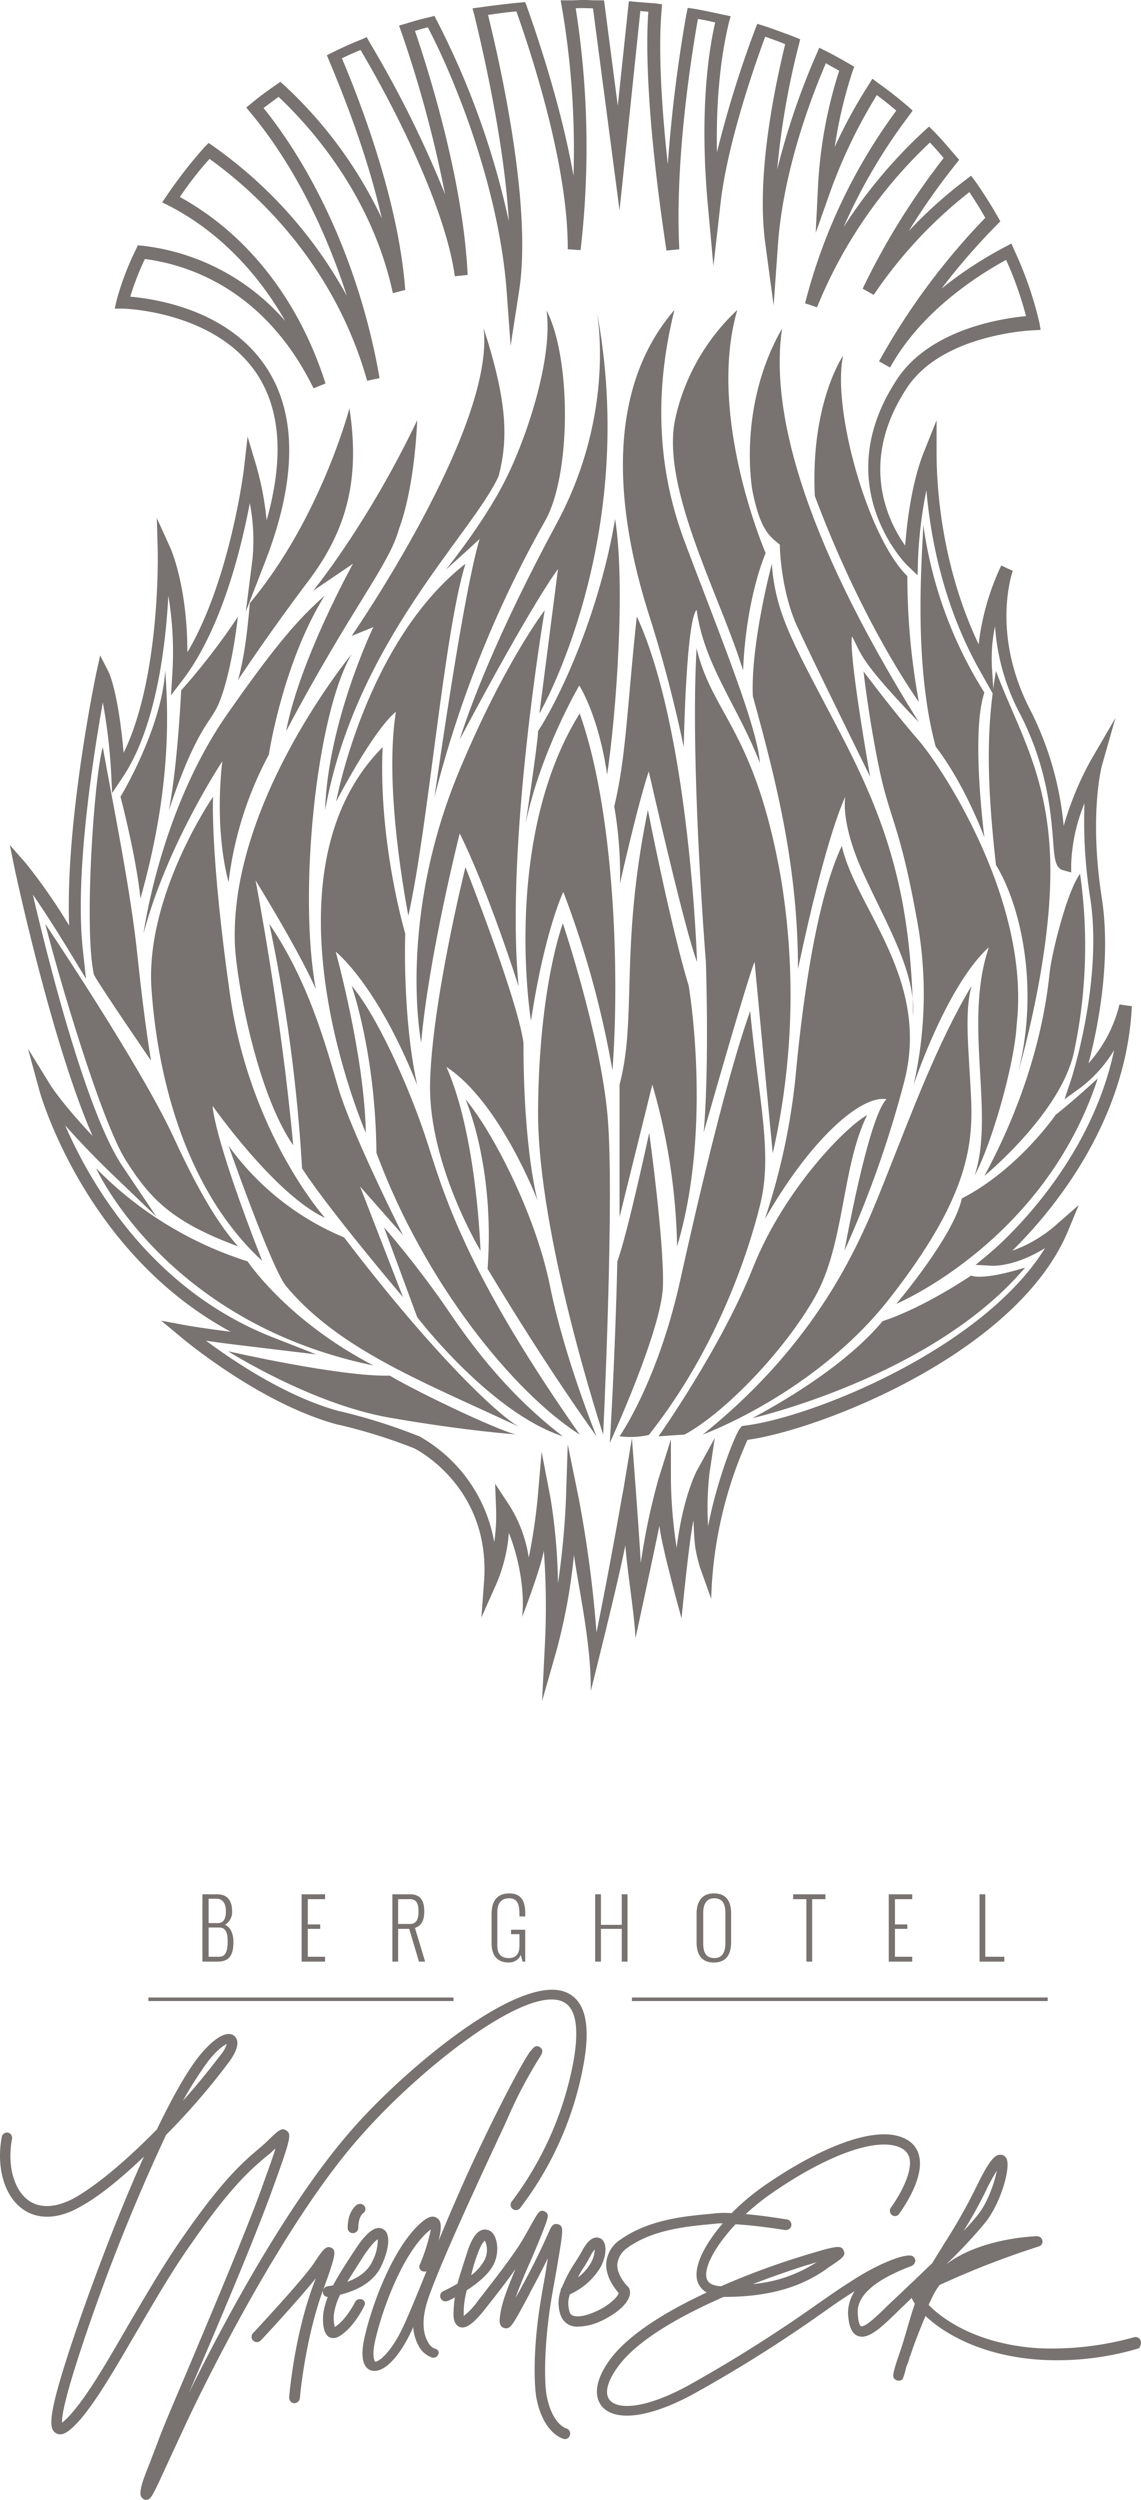
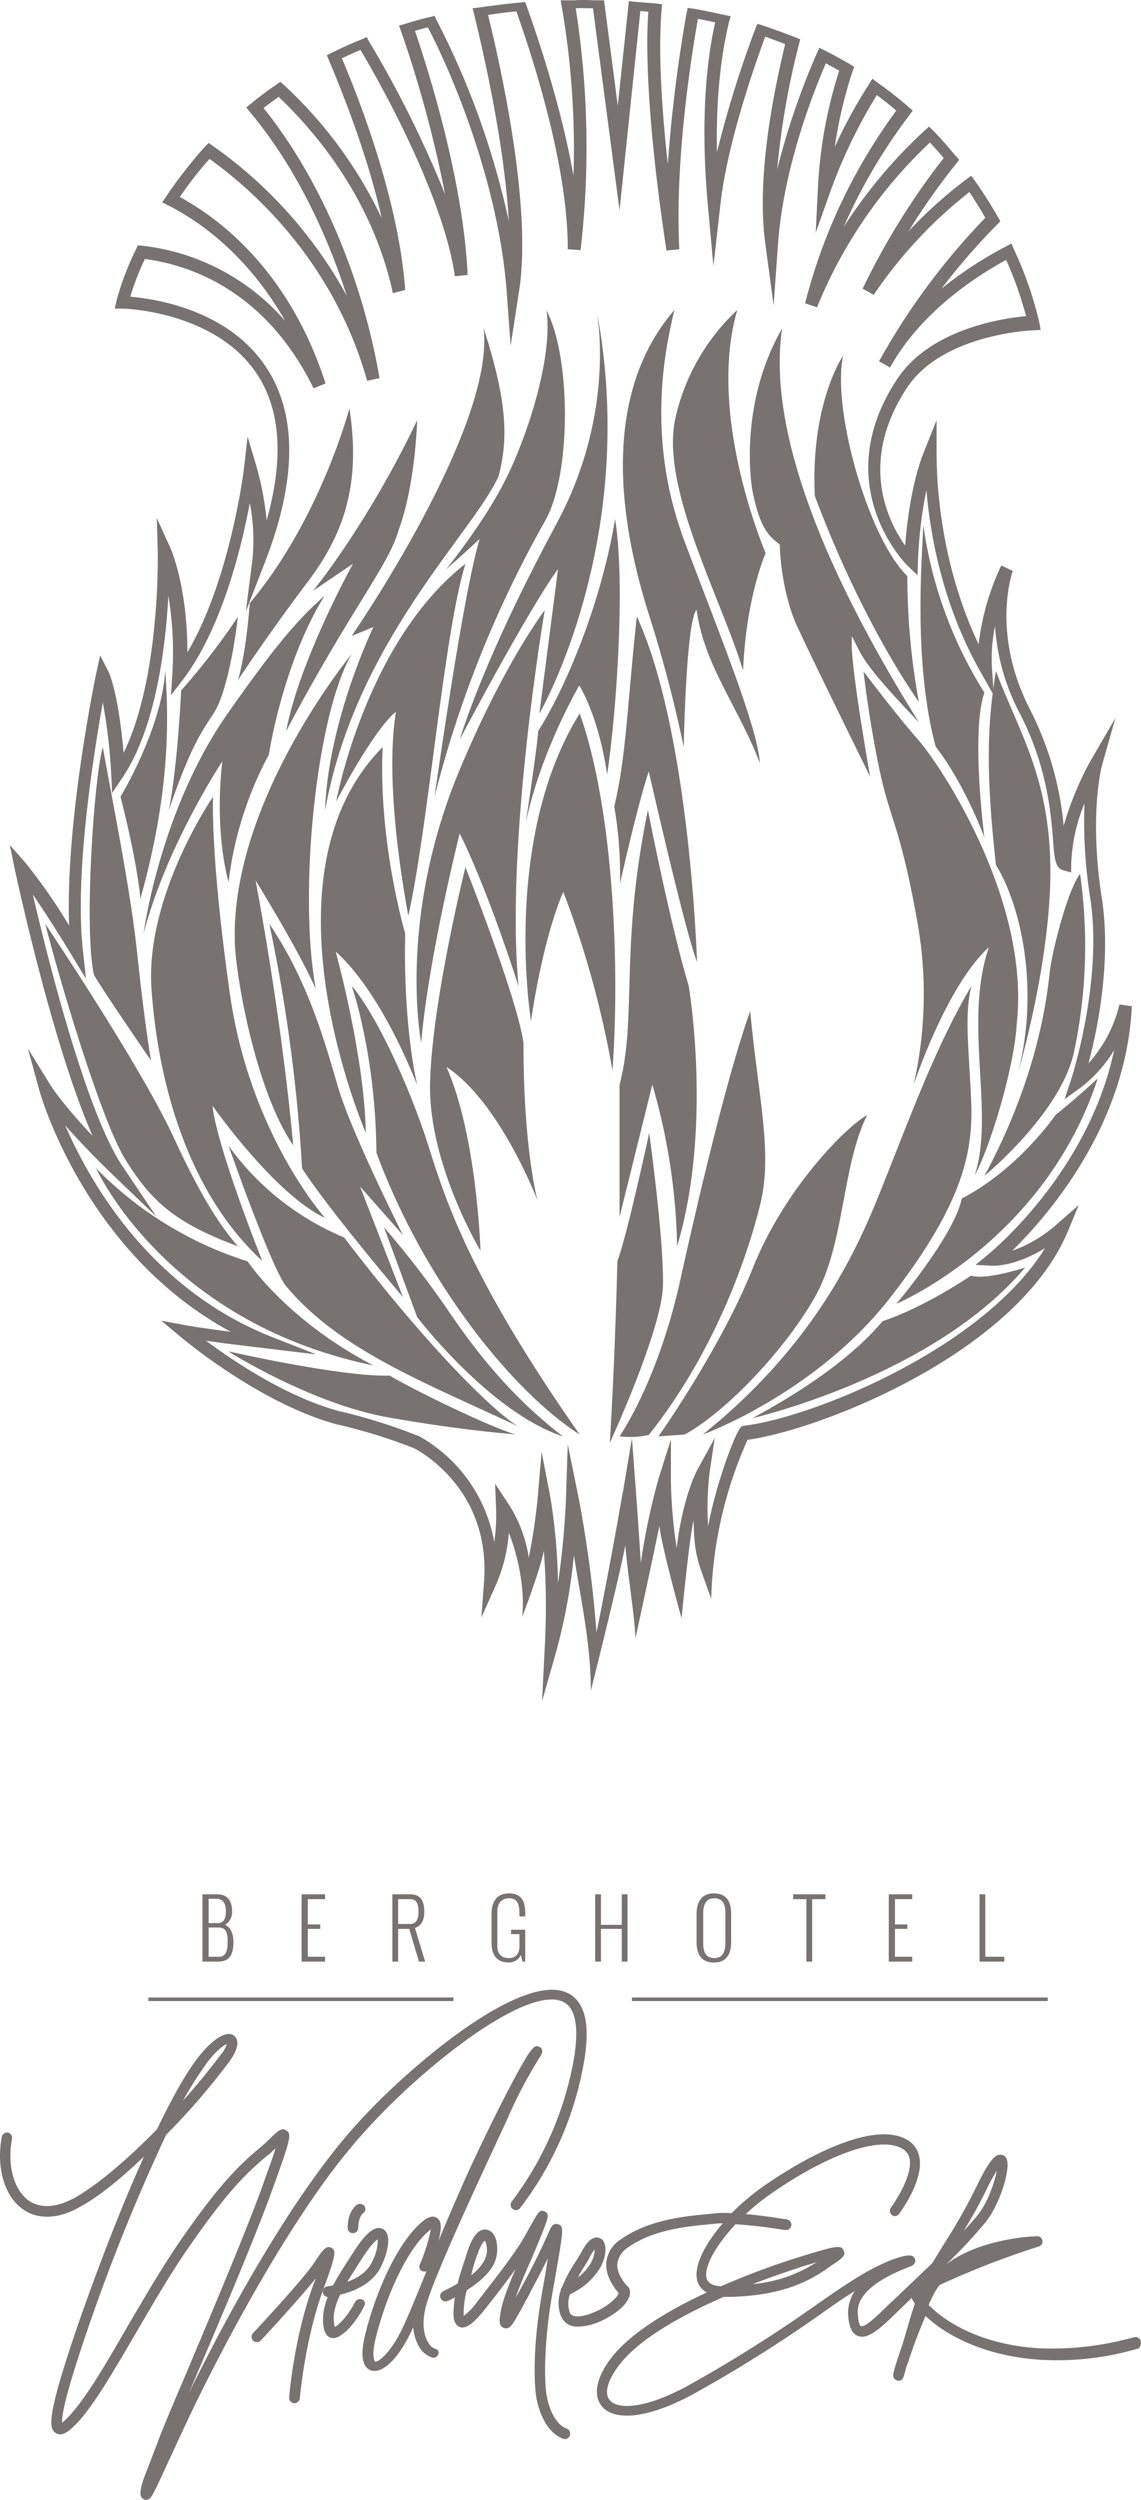
<svg xmlns="http://www.w3.org/2000/svg" id="Gruppe_27" data-name="Gruppe 27" width="257.681" height="564.375" viewBox="0 0 257.681 564.375">
  <defs>
    <clipPath id="clip-path">
      <rect id="Rechteck_37" data-name="Rechteck 37" width="257.681" height="564.375" fill="none" />
    </clipPath>
  </defs>
  <g id="Gruppe_26" data-name="Gruppe 26" clip-path="url(#clip-path)">
    <path id="Pfad_75" data-name="Pfad 75" d="M78.916,92.175s-6.5,24.9-22.5,44c-1,12.6-2.7,17.4-2.7,17.4s7.2-10.9,16-22.5c8.8-11.7,11.6-23.2,9.2-38.9" fill="#787270" />
    <path id="Pfad_76" data-name="Pfad 76" d="M90.117,119.375s3.4-8.2,4.1-24.5c-11.2,23.5-23.5,38.5-23.5,38.5l9-6.1s-12.1,21.8-15.1,37.8c15-28.3,23.3-37.5,25.5-45.7" fill="#787270" />
    <path id="Pfad_77" data-name="Pfad 77" d="M32.417,210.775s3.6-27.5,18.8-49.4c12.9-18.5,17.4-22.6,22.1-26.9-9.5,15.3-12.6,35.9-12.6,35.9a81.246,81.246,0,0,0-9.1,28.8c-3.4-13-1.4-27.3-1.4-27.3s-12.5,18.8-17.8,38.9" fill="#787270" />
    <path id="Pfad_78" data-name="Pfad 78" d="M40.917,155.875s-.8,17.1-2.8,27.1c6.1-18.1,9.2-19.7,11-23.5s3.6-11.5,4.6-20.2a153.5,153.5,0,0,1-12.8,16.6" fill="#787270" />
    <path id="Pfad_79" data-name="Pfad 79" d="M73.416,274.975s-17-18.9-21.5-50.6-3.8-44.5-3.8-44.5-15.4,22.3-13.9,43.5,8.2,45.8,25,61.3c-11.2-28.6-11.2-35-11.2-35s14,20,25.4,25.3" fill="#787270" />
    <path id="Pfad_80" data-name="Pfad 80" d="M10.217,208.575s21.5,32,28.9,48c7.4,16.1,11.8,21.5,14.6,24.8-14.6-5.4-19.7-10.5-25.3-19.4s-15.1-41.2-18.2-53.4" fill="#787270" />
    <path id="Pfad_81" data-name="Pfad 81" d="M34.117,239.475s-11.6-16.9-12.9-19.4c-2.3-10.2,0-44.6,2-51.4,2.3,13,6.4,32.7,7.9,47.8,1.6,15.1,3,23,3,23" fill="#787270" />
    <path id="Pfad_82" data-name="Pfad 82" d="M27.216,179.875s9.3-15.3,10.1-28.5c.9,11.9.9,28.4-5.6,51.5-.9-9.3-4.5-23-4.5-23" fill="#787270" />
    <path id="Pfad_83" data-name="Pfad 83" d="M21.716,263.775s15.6,34.8,62.6,44.5c-19.6-10.2-28.4-23.5-28.4-23.5a82.69,82.69,0,0,1-34.2-21" fill="#787270" />
    <path id="Pfad_84" data-name="Pfad 84" d="M51.617,258.675a60.972,60.972,0,0,0,26.1,20.7c19.9,26.1,34.5,39.9,39.4,42.7-21.3-10-40.5-17.3-52.5-31.7-3.3-4-13-31.7-13-31.7" fill="#787270" />
    <path id="Pfad_85" data-name="Pfad 85" d="M117.016,323.875c-2,.3-22.1-9.2-29-13.3-11.2.3-36.5-5.5-36.5-5.5s18.7,11.9,36.5,15,29,3.8,29,3.8" fill="#787270" />
    <path id="Pfad_86" data-name="Pfad 86" d="M79.416,147.675s-27,32.7-26.4,64.4c0,7.2,4.6,34.1,13.2,46.5-2.7-29.8-8.5-59.8-8.5-59.8s9.5,15.3,13.6,24.5c-4-21.7.1-61.9,8.1-75.6" fill="#787270" />
    <path id="Pfad_87" data-name="Pfad 87" d="M79.416,143.575s32.5-47,29.8-69.5c5.5,17,5.5,25.2,3.4,33.4-5.8,12.9-32.4,37.5-39.2,75.5.6-20,10.9-41.4,10.9-41.4Z" fill="#787270" />
    <path id="Pfad_88" data-name="Pfad 88" d="M82.617,255.775s-25.2-57.9,3.8-87.1c-1,21.6,5.1,42.1,5.1,42.1s-.7,18.7,2.7,34.2c-9.2-23-18.4-30.1-18.4-30.1s6.5,23.5,6.8,40.9" fill="#787270" />
    <path id="Pfad_89" data-name="Pfad 89" d="M60.817,208.575a368.7,368.7,0,0,1,7.4,55.2c5.9,9.2,22.8,29.1,22.8,29.1l-9.7-25,9.7,11s-11.5-22.8-14.6-33.2c-3.1-10.6-6.9-24.3-15.6-37.1" fill="#787270" />
    <path id="Pfad_90" data-name="Pfad 90" d="M79.416,222.575s5.4,15.2,5.6,37.7c10.9,29.5,31.1,54.2,45.9,63.6-24-34.3-29.9-51.5-34.2-65.3-4.4-13.8-12-29.9-17.3-36" fill="#787270" />
    <path id="Pfad_91" data-name="Pfad 91" d="M86.716,277.075l7.5,20.3s16.4,21.5,32.9,26.9c-14.3-10.9-22.8-23.9-26.8-29.7a216.5,216.5,0,0,0-13.6-17.5" fill="#787270" />
    <path id="Pfad_92" data-name="Pfad 92" d="M75.916,180.975s6.6-36,29.2-53.7c-4.9,15.8-8.3,58.8-12.9,79.5-2.6-14.1-4.9-33-2.8-46.1-5.3,4.4-13.5,20.3-13.5,20.3" fill="#787270" />
    <path id="Pfad_93" data-name="Pfad 93" d="M100.716,128.575s8.7-10.7,13.5-20.4c4.9-9.7,10.7-27.6,9.2-38.1,5.6,10.7,5.6,37.1-.3,47.5a252.291,252.291,0,0,0-25,62.4c5.1-35.3,8.2-51.5,10.2-58.3-3.2,3-7.6,6.9-7.6,6.9" fill="#787270" />
    <path id="Pfad_94" data-name="Pfad 94" d="M134.717,69.975s4.7,22.8-9,48.2-19.8,42-21.9,48.8c16.9-31.8,22.2-38.5,22.2-38.5l-4.2,32.6c0,.1,22.8-39.4,12.9-91.1" fill="#787270" />
    <path id="Pfad_95" data-name="Pfad 95" d="M95.117,235.375s-5.5-27.7,8.7-61.6c10.1-24.2,19.2-36,19.2-36s-9,52.9-5.9,84.9c-7.7-23.8-13.3-34.5-13.3-34.5s-7,27.7-8.7,47.2" fill="#787270" />
    <path id="Pfad_96" data-name="Pfad 96" d="M108.516,282.375s-11.6-19.2-11.4-37.4c.3-18.3,8-49.2,8-49.2s11.6,29.3,13.1,39.6c0,24.5,3.2,35.7,3.2,35.7s-8.5-22.3-20.6-30.2c6.9,15.5,7.7,41.5,7.7,41.5" fill="#787270" />
-     <path id="Pfad_97" data-name="Pfad 97" d="M105.117,248.175s6.7,15,5,38.3c14.1,23.5,24.6,37.8,24.6,37.8s-7.2-17.6-10.5-33.9c-3.3-16.4-13.1-35.1-19.1-42.2" fill="#787270" />
-     <path id="Pfad_98" data-name="Pfad 98" d="M136.217,323.875s-14.9-45.1-14.7-73.2,5.6-42.2,5.6-42.2,8.5,25.3,10.1,43.5-1,71.9-1,71.9" fill="#787270" />
    <path id="Pfad_99" data-name="Pfad 99" d="M119.916,230.475s-6.7-40.9,11-69.4c7.7,21.6,9.1,57.6,7.4,80.6a216.987,216.987,0,0,0-11.1-40.3s-4.2,8.7-7.3,29.1" fill="#787270" />
    <path id="Pfad_100" data-name="Pfad 100" d="M118.716,185.875s2.8-18.4,2.8-20.8c5.6-8.7,14-27.6,17.4-47.9,2.4,15.2.2,44.4-1.8,57.7-2-13.6-6.3-20.1-6.3-20.1s-8.7,14.8-12.1,31.1" fill="#787270" />
    <path id="Pfad_101" data-name="Pfad 101" d="M137.717,325.775s11.7-25.4,12-35.4-3.1-34.6-3.1-34.6-5,23.2-7.2,29c-.5,22.1-1.7,41-1.7,41" fill="#787270" />
    <path id="Pfad_102" data-name="Pfad 102" d="M139.917,274.775v-29.9c4-15.1,0-30.8,6.4-62,5.8,29.1,9.2,39.6,9.2,39.6s5.5,31.9-2.6,58.9a139.4,139.4,0,0,0-5.6-36.5Z" fill="#787270" />
    <path id="Pfad_103" data-name="Pfad 103" d="M157.417,217.175s-1.6-52-13.6-78c-2.2,20.4-2.4,31.7-5.1,42.9a89.682,89.682,0,0,1,1.3,17.4s4-17.9,6.5-25.3c3.3,14.4,8.8,37.7,10.9,43" fill="#787270" />
-     <path id="Pfad_104" data-name="Pfad 104" d="M174.516,260.375a161.2,161.2,0,0,0,1.8-62.4c-5.9-33.2-15.4-36.5-19-51.6-1.5,26.3,2.1,70.8,2.1,70.8s.8,23.6-.5,38.5c10.7-37.5,11.5-38.5,11.5-38.5s3.1,32.8,4.1,43.2" fill="#787270" />
    <path id="Pfad_105" data-name="Pfad 105" d="M154.417,168.675a300.66,300.66,0,0,0-7.7-29.4c-4.9-15.3-13-47.8,5.6-69.3-3.3,13.3-5.4,31.8,2.3,52.3s16.4,41.6,17,50c-5-12.9-12.6-22.1-14.3-34.6-2.4,2.6-2.9,31-2.9,31" fill="#787270" />
    <path id="Pfad_106" data-name="Pfad 106" d="M166.516,69.975a47.593,47.593,0,0,0-14,24.5c-3.4,15.6,10.2,40.2,15.3,56.9.7-16.7,5.1-26.5,5.1-26.5s-13.4-31-6.4-54.9" fill="#787270" />
-     <path id="Pfad_107" data-name="Pfad 107" d="M174.316,127.275s-4.8,17.9-4.3,29.9c5.6,20.2,10.2,39.1,10.2,61.6,6.6-31.2,10.7-38.9,10.7-38.9s-1.3,5.6,4.1,17.4,11.8,22.2,11.2,32.2c-.5-26.3-5.4-42.7-15.9-62.9-10.4-20.1-15.2-27.3-16-39.3" fill="#787270" />
    <path id="Pfad_108" data-name="Pfad 108" d="M169.917,110.775s-3.5-18.8,6.7-36.6c-2.6,17.6,3.8,45.5,30.9,88.9-13.5-14.1-12.8-15.1-15.1-19.4-.8,4.3,4.1,31.7,4.1,31.7s-13.5-27.4-16.6-34.2c-3.1-6.9-3.8-15.5-3.8-18.2-2.3-1.9-4.4-3.2-6.2-12.2" fill="#787270" />
    <path id="Pfad_109" data-name="Pfad 109" d="M190.417,80.275s-7.4,10.7-6.4,31.7c11,29.4,23.5,46.5,23.5,46.5a156.774,156.774,0,0,1-2.6-28.4c-8.9-8.7-17.1-37.8-14.5-49.8" fill="#787270" />
    <path id="Pfad_110" data-name="Pfad 110" d="M208.516,118.475a95.565,95.565,0,0,0,13.8,37.9c-3.1,9,0,32.7,0,32.7s-4.3-11.8-11-20.5c-5.2-19.3-3-43.5-2.8-50.1" fill="#787270" />
    <path id="Pfad_111" data-name="Pfad 111" d="M206.316,244.975a92.492,92.492,0,0,0,.7-37.7c-3.8-21-6-22.1-8.4-33.5s-3.6-22.2-3.6-22.2,6.8,9.1,12.3,15.4,25.4,36.6,22.3,64.2c-.5,9.4-5.8,27.4-9.5,34.2,4.6-14-2.6-34.4,3.2-51.5-9.6,8.7-17,31.1-17,31.1" fill="#787270" />
    <path id="Pfad_112" data-name="Pfad 112" d="M230.016,241.775s7.3-24.6,7.2-45.5-7.4-31.6-12.3-44.8c-2,12.1-2.3,23.1,0,43.8,5.4,8.7,9.9,27.2,5.1,46.5" fill="#787270" />
    <path id="Pfad_113" data-name="Pfad 113" d="M139.917,324.275s8.6-12.2,13.7-35.2,11-47.3,15.8-60.8c1.9,19.9,5.1,32,2.3,43.5s-10.1,33.2-25.2,52.2a19.3,19.3,0,0,1-6.6.3" fill="#787270" />
    <path id="Pfad_114" data-name="Pfad 114" d="M148.717,324.275s14.1-19.9,21.3-38,21.4-32.2,25.8-34.5c-5.8,11.8-5,29.1-11.8,41.1s-20.2,26-29.4,31c-2.8.2-5.9.4-5.9.4" fill="#787270" />
-     <path id="Pfad_115" data-name="Pfad 115" d="M172.717,275.275a149.216,149.216,0,0,0,6.9-31.7c1.5-16.4,4.6-40.1,10.5-52.6,3.1,14,20.1,30,14.1,53.2a240.15,240.15,0,0,1-13.5,38.2s5.4-30.3,9.5-34.2c-5.5-1-16.8,8.4-27.5,27.1" fill="#787270" />
    <path id="Pfad_116" data-name="Pfad 116" d="M158.717,323.875s25.6-9.3,42.4-31c16.9-21.7,18.7-33.5,18.2-44.7s-1.6-19.4.1-25.6c-7.7,12.8-13.9,29.6-19,42.4s-13.7,36.4-41.7,58.9" fill="#787270" />
    <path id="Pfad_117" data-name="Pfad 117" d="M222.316,265.475s17.1-14,20.2-27.8a115.067,115.067,0,0,0,1.4-40.4c-3,4.1-6.3,17.7-6.8,21.8s-2,22.7-14.8,46.4" fill="#787270" />
    <path id="Pfad_118" data-name="Pfad 118" d="M202.417,294.375s33.5-14.1,45.5-50.9c-6.1,5.6-9.5,8.2-9.5,8.2s-8.4,12.3-21.2,18.9c-1.8,8.5-14.8,23.8-14.8,23.8" fill="#787270" />
    <path id="Pfad_119" data-name="Pfad 119" d="M169.917,320.175s40.7-9.3,61.6-34c-10,3.1-12.2,1.8-12.2,1.8s-10.5,7.2-20,10.3c-6.3,7.6-17.1,15.3-29.4,21.9" fill="#787270" />
    <path id="Pfad_120" data-name="Pfad 120" d="M122.417,384.075l.6-12a172.085,172.085,0,0,0-.2-22c-.7,4.1-4.9,15-4.9,15,.7-6.5-1-14-3-19a35.908,35.908,0,0,1-2.9,11.7l-3.3,7.4.6-8.1c1.5-20.9-14.6-29.5-15.8-30.1a121.265,121.265,0,0,0-17-5.3h-.1c-17.5-4.6-35.1-19.4-35.8-20l-4.2-3.5,5.4,1s2.5.5,10.3,1.5c-33-17.8-43.1-54-43.2-54.4l-2.6-9.5,5.2,8.4s2.6,4.1,9.4,11.3c-9.1-20.7-17.2-58.5-17.6-60.3l-1.1-5.4,3.6,4.1a125.889,125.889,0,0,1,9.8,14.1c-.9-23.1,5.8-55.4,6.1-56.9l.9-4.1,1.9,3.7c.1.2,2.2,4.6,3.4,18.3,8.4-17.2,7.7-45.4,7.7-45.7l-.2-7.3,3,6.6c.2.4,3.9,8.8,3.9,23.7,9.7-16.4,12.8-41.4,12.8-41.7l.8-7,2,6.7a69.714,69.714,0,0,1,2.3,12.2c3.9-13.9,3.2-25-2.3-33.2-9.5-14.1-30-14.6-30.2-14.6h-1.8l.4-1.8a63.593,63.593,0,0,1,4.4-11.6l.4-.9,1,.1a50.2,50.2,0,0,1,32.3,17c-6.5-11.4-15.5-20.5-26.4-26.1l-1.4-.7.9-1.3a104.835,104.835,0,0,1,8.7-11.2l.9-.9,1,.7a100.048,100.048,0,0,1,30.2,33.8c-5.1-15.9-12.6-30.4-21.8-41.4l-.9-1.1,1.1-.9c1.8-1.5,3.7-2.9,5.6-4.2l1-.7.9.8a97.837,97.837,0,0,1,22,30c-3.2-14.1-8.5-27.5-11.9-35.6l-.5-1.2,1.2-.6c2.2-1.1,4.4-2.1,6.7-3l1.1-.5.6,1.1a245.47,245.47,0,0,1,17.1,34.4,271.048,271.048,0,0,0-9.9-36.7l-.5-1.4,1.4-.4c1.9-.6,3.7-1.1,5.5-1.5l1.1-.3.5,1a183.29,183.29,0,0,1,16.3,45.4c-1-17.2-5.5-37.1-7.8-46.6l-.4-1.5,1.6-.2c2.8-.4,5.9-.8,9.2-1.1l1.1-.1.4,1.1c2.6,7.3,7.8,22.8,10.5,38.1a190.112,190.112,0,0,0-2.6-37.9l-.3-1.7h3a32.28,32.28,0,0,1,4.4,0h2.4l3.1,23.8,2.5-23.6,2.2.2,3.9.3,1.4.2-.1,1.4c-.4,4.2-.8,14.8,1.4,34.7a330.927,330.927,0,0,1,4.2-33.9l.3-1.4,1.4.2c2.3.4,4.6.9,6.9,1.4l1.4.3-.4,1.4c-1.2,5-3,14.6-2.7,29.3a246.921,246.921,0,0,1,8.6-27.7l.5-1.3,1.3.4c2.7.9,5.1,1.8,7.2,2.6l1.2.5-.3,1.2a177.914,177.914,0,0,0-4.9,28.2,164.439,164.439,0,0,1,8.9-26.1l.6-1.4,1.4.7c1.8.9,3.6,1.9,5.5,3l1,.6-.4,1.1a102.552,102.552,0,0,0-4,17,113.009,113.009,0,0,1,7.7-14.1l.8-1.3,1.2.9q3.6,2.55,6.9,5.4l1,.9-.8,1.1a125.291,125.291,0,0,0-14.8,25.2,111.562,111.562,0,0,1,18.3-21.8l1-.9,1,1c1.7,1.7,3.3,3.6,5,5.6l.8.9-.7.9a151.79,151.79,0,0,0-10.7,15.2,102.044,102.044,0,0,1,12.9-11.6l1.2-.9.9,1.2c1.9,2.7,3.6,5.4,5.2,8.2l.5.9-.8.8a151.008,151.008,0,0,0-12.5,14.4,87.6,87.6,0,0,1,14.5-9.5l1.3-.7.6,1.4a83.872,83.872,0,0,1,5.7,16.4l.3,1.7-1.7.1c-.2,0-20.5.8-28.5,13-11,16.7-4.3,30.1-.4,35.6.4-5,1.4-14.1,4.3-21.3l2.8-7v7.5c0,7.3,1,25.2,9.5,43.1a56.62,56.62,0,0,1,5.1-17.8l2.6,1.2c0,.1-5.1,14,4,31.5a72.217,72.217,0,0,1,7.5,26.1,71.517,71.517,0,0,1,6-14.6l5.7-9.8-3.1,10.9c0,.1-2.9,10.9,0,29.7,2.2,14.1-.9,29.6-3,37.4a30.616,30.616,0,0,0,7-13.3l2.8.4c-1.3,27.2-19.1,47.4-27,55.2a30.529,30.529,0,0,0,10.3-6.2l4.7-4.1-2.4,5.8c-11.5,27.7-56.2,45-72.4,47.2a93.565,93.565,0,0,0-8.2,35.9l-2.5-7c-1.4-4.6-1.3-6.6-1.5-10.7-1,4.4-2.7,22.1-2.7,22.1s-4.5-16.2-5-20.9c-1.1,5.5-5.4,25.4-5.4,25.4-.2-5.2-1.8-14.6-2.3-21-1.4,7.5-7.8,32.9-7.8,32.9.1-10.6-2.6-22.4-3.8-30.7a131.027,131.027,0,0,1-4,21.8Zm5.8-58,2.5,12.3a275.5,275.5,0,0,1,4,30.2c4.1-20.5,5.9-31.8,6-31.9l2-12,.9,12.1c0,.1.6,7.8,1.1,16.1a148.743,148.743,0,0,1,4-19l2.8-8.9v9.3a109.7,109.7,0,0,0,1.3,15.2c1.4-11.5,4.5-17.4,4.7-17.7l3.9-7.1-1.2,8a69.818,69.818,0,0,0-.3,11.9c1.9-9.9,5.8-20.1,7.2-22.1l.4-.5.6-.1c15.1-1.8,53.8-17.3,67.9-40.1-6.1,3.8-10.7,4-11.7,4h-.2l-3.8-.2,2.9-2.4c.2-.2,22.5-18.2,28.4-46.1a30.246,30.246,0,0,1-7.6,8.5l-3.6,2.6,1.4-4.2c.1-.2,7.3-22.4,4.4-41.2a110.22,110.22,0,0,1-1.3-21.4,39.549,39.549,0,0,0-3,13.7v1.9l-1.8-.5c-1.8-.5-2-2.6-2.3-6.9-.5-6.2-1.4-16.6-7.4-28.3a49.092,49.092,0,0,1-5.7-19.9,35.778,35.778,0,0,0-.7,9.3l.4,6.3-3.1-5.5c-8.4-14.9-11.2-30.4-12.1-40.8a97.952,97.952,0,0,0-1.9,15.9l-.1,3.3-2.4-2.3c-.2-.2-18-18.1-2.2-42,7.5-11.3,23.7-13.7,29.1-14.2a80.624,80.624,0,0,0-4.5-12.7c-6.4,3.5-19.2,11.6-26.2,24.3l-2.5-1.4a153.91,153.91,0,0,1,24-32.4c-1.1-1.9-2.3-3.9-3.6-5.8a101.661,101.661,0,0,0-21.6,23.2l-2.5-1.4a162.472,162.472,0,0,1,18.3-29.5c-1-1.2-2.1-2.4-3.1-3.5a105.341,105.341,0,0,0-25.5,37.2l-2.7-.9a125.581,125.581,0,0,1,20.6-43.5c-1.4-1.2-2.9-2.4-4.4-3.5a117.1,117.1,0,0,0-10.4,21.5l-3.4,9.6.5-10.1a102.534,102.534,0,0,1,4.8-26.5c-1-.6-2-1.1-3-1.7-3.8,8.8-9.6,24.7-10.8,40.6l-1,14.1-1.9-14.1c-2-15,1.9-34.1,4.5-44.9-1.4-.6-2.9-1.1-4.5-1.7-3.4,9.2-8.7,25.3-10.1,37.7l-1.6,14.1-1.3-14.2c-1.8-20.4.1-33.9,1.7-40.8-1.3-.3-2.6-.6-3.9-.8-1.8,10.2-5.2,32.8-4.2,52l-2.9.3c-4.7-31-4.6-47.3-4.1-53.9-.6-.1-1.2-.1-1.8-.2l-4.7,45-6-45.6c-1.3,0-2.6-.1-3.9,0a202.14,202.14,0,0,1,1.1,54.6l-2.9-.2c.1-18.5-7.8-43-11.6-53.7-2.3.2-4.4.5-6.4.8,3.4,13.8,9.9,44.2,7,62.4l-1.9,12.3-.9-12.4c-1.8-23.9-12.1-48.7-17.8-59.5-.9.2-1.9.5-2.9.8,3.6,10.6,10.9,34.3,11.9,55.1l-2.9.3c-2-14.7-12.6-36.4-21.3-51.1-1.4.6-2.8,1.2-4.2,1.9,5,11.8,12.9,33.2,14.3,52.3l-2.8.7c-4.8-22.4-19-37.9-25.8-44.3-1.1.8-2.3,1.7-3.4,2.5,12.6,15.7,22.2,37.8,26.2,61l-2.8.6c-7.4-26.3-25-42.5-35.6-50.1a79.34,79.34,0,0,0-6.7,8.6c15.3,8.4,26.9,23.3,32.9,42.1l-2.7,1.1c-10.9-22.2-28.1-27.9-38.1-29.2a62.269,62.269,0,0,0-3.3,8.5c5.6.5,22,2.9,30.6,15.8,7.1,10.6,7.1,25.5-.2,44.2l-4.3,11.1,1.5-11.8a44.466,44.466,0,0,0-.6-12.7c-1.9,10.1-6.3,28.1-14.9,39.6l-2.9,3.8.3-4.8a77.675,77.675,0,0,0-.9-17.7c-.6,11.5-2.8,29.8-10.3,41l-2.4,3.6-.2-4.3a124.372,124.372,0,0,0-1.9-16.2c-2.1,11.9-6.4,38.7-4.5,55.9l.7,6.5-3.4-5.6c-3.7-6.1-6.6-10.5-8.6-13.4,3.4,14.6,12.1,49.3,20.3,61.4l7.6,11.3-9.8-9.4c-4.7-4.5-8.2-8.3-10.8-11.2,5.6,12.9,19.2,36.8,46.5,47.7l10.2,4-10.9-1.3c-6.5-.8-11-1.3-14-1.8,6.3,4.7,18.5,12.9,30.4,16h.1a127.872,127.872,0,0,1,17.4,5.5h.1a34.164,34.164,0,0,1,17.1,24,41.648,41.648,0,0,0,.4-8l-.2-5.2,2.9,4.4a30.623,30.623,0,0,1,4.7,12.3,133.577,133.577,0,0,0,2-13.4l.9-10.5,2,10.4a130.036,130.036,0,0,1,1.7,19.3,186.71,186.71,0,0,0,1.8-19.1Z" fill="#787270" />
    <path id="Pfad_121" data-name="Pfad 121" d="M127.217,451.975c3.7,1.8,3.2,8.6,2.2,13.9a75.3,75.3,0,0,1-13.8,31.1,1.2,1.2,0,0,0,1.8,1.6,75.353,75.353,0,0,0,14.3-32.1c1.7-8.9.6-14.5-3.5-16.5-10.3-5.1-36.5,17-48.1,30.1-15.6,17.4-31.1,47.2-37.6,60.5.6-1.3,1.2-2.8,1.8-4.2,5.6-13.1,13.2-31,17.1-41.8,4.5-12.3,4.4-12.8,3.2-13.6-1-.7-1.9.2-3.4,1.6-.5.5-1.1,1.1-1.8,1.7l-.8.7c-3.8,3.2-8.4,7.2-17.4,20.2-4.4,6.3-8.5,13.4-12.5,20.2-4.5,7.8-8.8,15.2-12.4,19.3a15.075,15.075,0,0,1-2.3,2.3c-.1-1.3.5-5.3,4.6-17.6a439.622,439.622,0,0,1,18.9-47.4,155.282,155.282,0,0,0,14.1-16.3c2.9-3.9,2-5.5,1.2-6.1-1.6-1.2-4.6.6-7.9,4.7-3,3.8-6.2,9.7-9.5,16.5-6.1,6.2-12.9,12.2-18.5,15.4-4.2,2.3-7.8,2.5-10.5.6-3.4-2.5-4.8-8.1-3.7-13.9a1.235,1.235,0,0,0-.9-1.4,1.235,1.235,0,0,0-1.4.9c-1.3,6.8.5,13.3,4.6,16.3,3.4,2.5,8.1,2.4,13-.4,4.6-2.5,9.7-6.8,14.5-11.4-7,15.5-13.4,33.4-16.2,41.8-5.9,17.7-5.2,19.8-3.6,20.7s3.5-1,5.4-3.1c3.7-4.3,8-11.7,12.6-19.6,4-6.8,8-13.8,12.4-20,8.8-12.7,13.1-16.5,17-19.8l.9-.7a11.985,11.985,0,0,1,1.2-1.1c-.8,2.6-2.3,6.6-3.1,8.9-3.9,10.7-11.5,28.6-17,41.7-3.2,7.5-5.7,13.4-6.5,15.7-.7,1.8-1.3,3.4-1.8,4.7-1.4,3.5-2.1,5.4-2.1,6.9a1.479,1.479,0,0,0,1,1.4h.4c1,0,1.5-1.2,4.9-8.6,1.3-2.8,2.9-6.3,4.7-10.1,3.4-7.2,21.4-44.1,39-63.7,13.7-15.5,37.5-34,45.5-30m-80.3,13.5c2.1-2.7,3.6-3.7,4.3-4a7.347,7.347,0,0,1-1.5,2.6c-1.9,2.5-4.8,6.2-8.4,10.2a86.76,86.76,0,0,1,5.6-8.8m27.9,42c-1.2-.6-2,.6-3.8,3.3-2.3,3.6-13.8,15.9-13.9,16a1.2,1.2,0,0,0,1.8,1.6c.4-.4,8.4-9,12.4-14-.1.3-.2.5-.3.8-4.5,11.7-5.7,25.5-5.7,26.1a1.208,1.208,0,0,0,1.1,1.3h.1a1.278,1.278,0,0,0,1.2-1.1c0-.1,1.2-14,5.6-25.4,2.6-7.2,2.6-8,1.5-8.6m5.8-9.7c-.2.1-2.1,1.5-2.1,5.2a1.155,1.155,0,0,0,1.2,1.2,1.216,1.216,0,0,0,1.2-1.2c0-2.4,1-3.3,1.1-3.3a1.147,1.147,0,0,0,.3-1.6,1.268,1.268,0,0,0-1.7-.3m1.2,21.4a1.258,1.258,0,0,0-1.6.5c-.6,1.2-2.4,4.3-4.6,5.7a8.153,8.153,0,0,1-.2-2.9,14.505,14.505,0,0,1,1.4-4.4c2.9-.7,7.5-2.4,9.4-6.7,1.4-3,2.3-7,.3-8.1-2.1-1.2-4.6,2-6.3,4.6-2.3,3.5-3.9,6-5,8.1-.7.1-1.1.2-1.2.2a1.23,1.23,0,0,0-1.1,1.3,1.11,1.11,0,0,0,1.1,1.1,18.61,18.61,0,0,0-1,3.7c0,.2-.5,4.1,1.2,5.3a2.016,2.016,0,0,0,1.1.3,2.607,2.607,0,0,0,1.1-.3c3.3-1.8,5.7-6.6,5.8-6.9a.98.98,0,0,0-.4-1.5m.4-10c1.7-2.5,2.7-3.4,3.1-3.6a10.389,10.389,0,0,1-1.2,4.9c-1.1,2.5-3.5,3.9-5.7,4.7,1-1.6,2.2-3.5,3.8-6m16,21.1a2.911,2.911,0,0,1-1.5-1.4c-.7-1.1-1.7-3.7-.5-8.3,1.6-6,10.7-25.7,16.2-37.5,1.1-2.3,2-4.3,2.7-5.9a102.642,102.642,0,0,1,6.9-12.9c.3-.5.9-1.4-.1-2.1-1-.6-1.5.2-2.1.9l-.1.1c-2.3,3.2-9.2,16.7-14.5,28.4-2.2,4.9-4.3,9.8-6.2,14.4,1.1-4.2.2-4.8-.3-5.2-1.4-1-3.1.6-3.8,1.2-6.3,5.7-11,18.6-12.6,25.8-1.2,5.3.2,7,1.5,7.4a2.2,2.2,0,0,0,.8.1c2.5,0,5.7-3.4,8.4-9.2.1-.2.2-.5.3-.7a10.442,10.442,0,0,0,1.3,4.4,5.443,5.443,0,0,0,3,2.5,1.156,1.156,0,0,0,1.4-.9c.2-.3-.1-1-.8-1.1m-7.2-4.9c-2.8,6-5.7,8-6.3,7.8-.1-.1-.8-1.1,0-4.7,1.5-6.7,6-19.3,11.9-24.6a4.349,4.349,0,0,0,.7-.6,41.93,41.93,0,0,1-2.5,8,1.068,1.068,0,0,0,.6,1.5,1.379,1.379,0,0,0,.9,0c-2.1,5.2-3.9,9.6-5.3,12.6m36.9,22.9s-3.1-.8-4.4-7.1c-.6-2.8-.7-11,.8-20.8.4-2.6.9-5.2,1.3-7.5,1.6-9.5,1.8-10.3.4-10.7-1.2-.4-1.7.9-2,1.6-1.8,4-3.3,7.2-6.3,12.7-.4.8-.9,1.6-1.3,2.3.9-2.5,2.1-5.4,3.4-8.3,1-2.3,2-4.7,2.9-7,1.1-2.9,1.4-3.6.3-4.2-1.1-.5-1.4.1-2.9,2.7-1,1.8-2.3,4.2-3.5,5.9-2.6,3.8-4.6,6.3-7.6,10.2l-1.1,1.4a14.937,14.937,0,0,1-3.2,3.4v-.4a19.887,19.887,0,0,1,.7-5.4c2.3-1.5,4.9-3.5,6.1-5.9,1.2-2.5.9-5.4-.1-6.8a2.321,2.321,0,0,0-2.2-1q-2.1.3-3.6,4.8c-1,3.1-1.8,5.5-2.3,7.4-1.7,1-3.2,1.7-3.2,1.7a1.208,1.208,0,1,0,1,2.2,10.1,10.1,0,0,0,1.6-.8,28.686,28.686,0,0,0-.3,3.8c0,1.6.5,2.5,1.4,2.9,1.4.5,3.2-.8,6-4.4l1.1-1.4c2.2-2.8,3.8-4.9,5.5-7.3-1.6,3.8-3,7.3-3.4,10-.2,1.3-.5,2.9.8,3.3,1.4.5,2-.8,4.6-5.5.4-.8.9-1.6,1.3-2.5,1.7-3.1,2.9-5.5,4-7.7-.1.8-.3,1.7-.4,2.6-.4,2.4-.9,5-1.3,7.6-1.7,10.6-1.4,18.9-.8,21.7,1.7,7.9,6,8.8,6.2,8.9h.2a1.172,1.172,0,0,0,1.1-.9,1.2,1.2,0,0,0-.8-1.5m-20.1-39.3c.8-2.3,1.5-3,1.7-3.1a5.057,5.057,0,0,1-.1,4.4,10.524,10.524,0,0,1-3,3.4,34.772,34.772,0,0,1,1.4-4.7m149.8,19.5a1.245,1.245,0,0,0-1.5-.8,69.046,69.046,0,0,1-21.3,2.5c-13.8-.8-21.8-6.4-25.1-9.8.4-.9.8-1.7,1.2-2.5a13.649,13.649,0,0,1,1.3-2,196.244,196.244,0,0,1,22.4-8.7,1.115,1.115,0,0,0,.8-1.3,1.189,1.189,0,0,0-1.2-1c-.6,0-12.8.4-20.6,6.4a107.467,107.467,0,0,0,8.9-9.5c3.4-4.2,5.8-12.3,4.8-14.4a1.506,1.506,0,0,0-1.4-.9c-1,0-2.2.6-5.3,7a127.633,127.633,0,0,1-7.4,13.1c-.9,1.5-1.8,2.9-2.7,4.4-1.5,1.4-3,2.9-4.4,4.2-2.1,2-4.1,3.9-5.6,5.3-3.4,3.4-5.4,5-6.1,4.7,0,0-.6-.3-.7-3-.2-3.8,3.7-7.3,11.4-10.3l.5-.2a1.5,1.5,0,0,0,1.1-1.2,1.255,1.255,0,0,0-.6-1.1c-1.3-.8-7.6,1.5-14.1,5.8-2.4,1.5-4.8,3.2-7.4,5a320.022,320.022,0,0,1-29,18.3c-9.8,5.4-16.1,5.6-17.9,3.4-1.4-1.6-.4-4.8,2.5-8.4,4.7-5.8,14.3-11,23.2-14.9h.1c12.1,0,18.5-3.2,22.7-6l.8-.6c3.2-2.1,4.1-2.7,3.5-3.9s-1.3-1.2-9.7,1.4a170.575,170.575,0,0,0-18,6.7c-1.8-.1-2.9-.7-3.2-1.7-.8-2.5,2-7.5,6.5-12.3,5.2.3,11.1,1.3,11.2,1.3a1.28,1.28,0,0,0,1.4-1,1.225,1.225,0,0,0-1-1.4c-.3,0-4.7-.8-9.3-1.2a52.123,52.123,0,0,1,5-4.1c13.3-9.4,25.2-13.6,30.3-10.7a3.331,3.331,0,0,1,1.7,2.3c.7,3.5-2.8,9.1-4.2,11a1.247,1.247,0,0,0,.2,1.7,1.115,1.115,0,0,0,1.6-.2c.2-.3,5.7-7.6,4.6-12.9a5.6,5.6,0,0,0-2.8-3.9c-7.1-4.1-21.6,2.9-32.8,10.8a53.445,53.445,0,0,0-6.8,5.8,19.91,19.91,0,0,0-4.3.1l-1.1.1c-5.3.5-13.4,1.3-19.6,5.7a6.953,6.953,0,0,0-3.3,5.3c-.2,3.2,2,5.9,2.8,6.8-.1.8-2.3,3.1-5.9,4.5-2.2.9-4.6,1.2-5.1,0a6.068,6.068,0,0,1,0-4.2,15.316,15.316,0,0,0,6.9-6.1c1.5-2.8,1.5-5.7,0-6.5-.8-.4-2.3-.6-4.1,2.7-.5.9-1.1,1.9-1.7,2.8a32.313,32.313,0,0,0-2.9,5.5,1.136,1.136,0,0,0-.3.8,8.283,8.283,0,0,0,.1,5.8,3.856,3.856,0,0,0,3.9,2.3,12.739,12.739,0,0,0,4.3-.9c3.7-1.5,8.3-4.8,7.2-7.7l-.1-.2-.2-.2s-2.6-2.5-2.4-5.2a5.235,5.235,0,0,1,2.3-3.6c5.7-4.1,13.4-4.8,18.5-5.3l1.1-.1a11.5,11.5,0,0,1,1.9-.1c-4.1,4.8-6.7,9.8-5.7,13.1a4.462,4.462,0,0,0,2.1,2.5c-8.4,3.9-16.7,8.8-21.2,14.3-3.7,4.6-4.6,8.8-2.5,11.4q1.8,2.1,5.7,2.1c3.9,0,9.2-1.7,15.2-5a310.962,310.962,0,0,0,29.2-18.4c2.4-1.7,4.7-3.3,7-4.7a9.135,9.135,0,0,0-1.5,5c.1,1.8.4,4.4,2.2,5.1,2.3.9,5.1-1.7,8.7-5.2,1-1,2.2-2.1,3.5-3.4,0,.2.1.3.2.5a3.508,3.508,0,0,0,.5.8c-.4,1.2-.8,2.4-1.2,3.8-1,3.4-1.6,5.5-2.1,6.9-1.9,5.5-1.7,5.7-1.4,6.2a1.346,1.346,0,0,0,1.2.5c.8-.1.8-.4,1.4-2.4a4.749,4.749,0,0,1,.4-1.3,13.088,13.088,0,0,0,.5-1.5c0-.2.1-.3.2-.5.8-2.5,2-5.6,3.4-8.9,4.3,4.1,13,9.1,26.1,9.9a64.627,64.627,0,0,0,22.1-2.6,2.087,2.087,0,0,0,.4-1.7m-34.9-34a43.5,43.5,0,0,1,2.4-4.4c-.5,2.6-2,7.2-4.4,10.1a46.416,46.416,0,0,1-3.1,3.5,99.724,99.724,0,0,0,5.1-9.2m-41.1,17.1c1.1-.3,2.1-.6,2.9-.9a31.5,31.5,0,0,1-14.5,5c4.9-1.9,9.2-3.3,11.6-4.1m-49.9.5a27.727,27.727,0,0,0,1.7-2.9,6.541,6.541,0,0,1,.9-1.3,7.027,7.027,0,0,1-.8,2.9,10.967,10.967,0,0,1-3,3.4,19.608,19.608,0,0,1,1.2-2.1" fill="#787270" />
    <path id="Pfad_122" data-name="Pfad 122" d="M50.816,434.575a3.366,3.366,0,0,0,1.6-3.1c0-1.9-.7-3.8-3.4-3.8h-3.3v15.2h3.5c3,0,3.5-2.1,3.5-4.5,0-1.3-.4-3.2-1.9-3.8m-3.7-5.9h1.7c1.7,0,2.2,1.3,2.2,2.9,0,1.4-.4,2.6-1.8,2.6h-2.1Zm2.4,13.1h-2.4v-6.6h2.4c1.6,0,1.9,1.5,1.9,3.1,0,1.9-.3,3.5-1.9,3.5m18.6,1.1h5.3v-1.1h-3.9v-6.3h2.8v-1h-2.8v-5.7h3.9v-1.1h-5.3Zm27.7-11.3c0-2.1-.6-3.9-3.2-3.9h-4v15.2h1.3v-7.4h2.5l2.2,7.4h1.4l-2.3-7.6c1.7-.6,2.1-2.1,2.1-3.7m-5.9,2.8v-5.6h2.7c1.6,0,1.9,1.3,1.9,2.8,0,1.4-.3,2.8-1.9,2.8Zm25.1-6.9c-3.2,0-4,2.3-4,4.7v6.4c0,1.4.2,4.5,3.9,4.5a2.9,2.9,0,0,0,2.7-1.7l.4,1.5h.6v-7.2h-3.2v1h1.9v2.6c0,1.3-.4,2.8-2.4,2.8-2.1,0-2.6-1.4-2.6-2.8v-7.6c0-1.6.6-3.1,2.7-3.1,2.2,0,2.3,2,2.3,4v.1h1.3v-.1c.1-2.8-.5-5.1-3.6-5.1m25.4,7.1h-4.7v-6.9h-1.3v15.2h1.3v-7.4h4.7v7.4h1.3v-15.2h-1.3Zm20.8-7.1c-2.9,0-3.9,2.1-3.9,4.6v6.4c0,2.5.9,4.6,3.9,4.6s3.9-2.1,3.9-4.6v-6.4c0-2.6-.9-4.6-3.9-4.6m2.6,11.3c0,1.8-.6,3.3-2.5,3.3-2,0-2.5-1.5-2.5-3.3v-6.9c0-1.8.6-3.3,2.5-3.3,2,0,2.5,1.5,2.5,3.3Zm15.4-10h2.9v14.1h1.3v-14.1h3v-1.1h-7.3v1.1Zm21.5,14.1h5.3v-1.1h-3.9v-6.3h2.8v-1h-2.8v-5.7h3.9v-1.1h-5.3Zm21.8-1.1v-14.1h-1.3v15.2h5.6v-1.1Z" fill="#787270" />
    <rect id="Rechteck_35" data-name="Rechteck 35" width="68.9" height="0.8" transform="translate(33.516 450.975)" fill="#787270" />
    <rect id="Rechteck_36" data-name="Rechteck 36" width="93.9" height="0.8" transform="translate(142.716 450.975)" fill="#787270" />
  </g>
</svg>